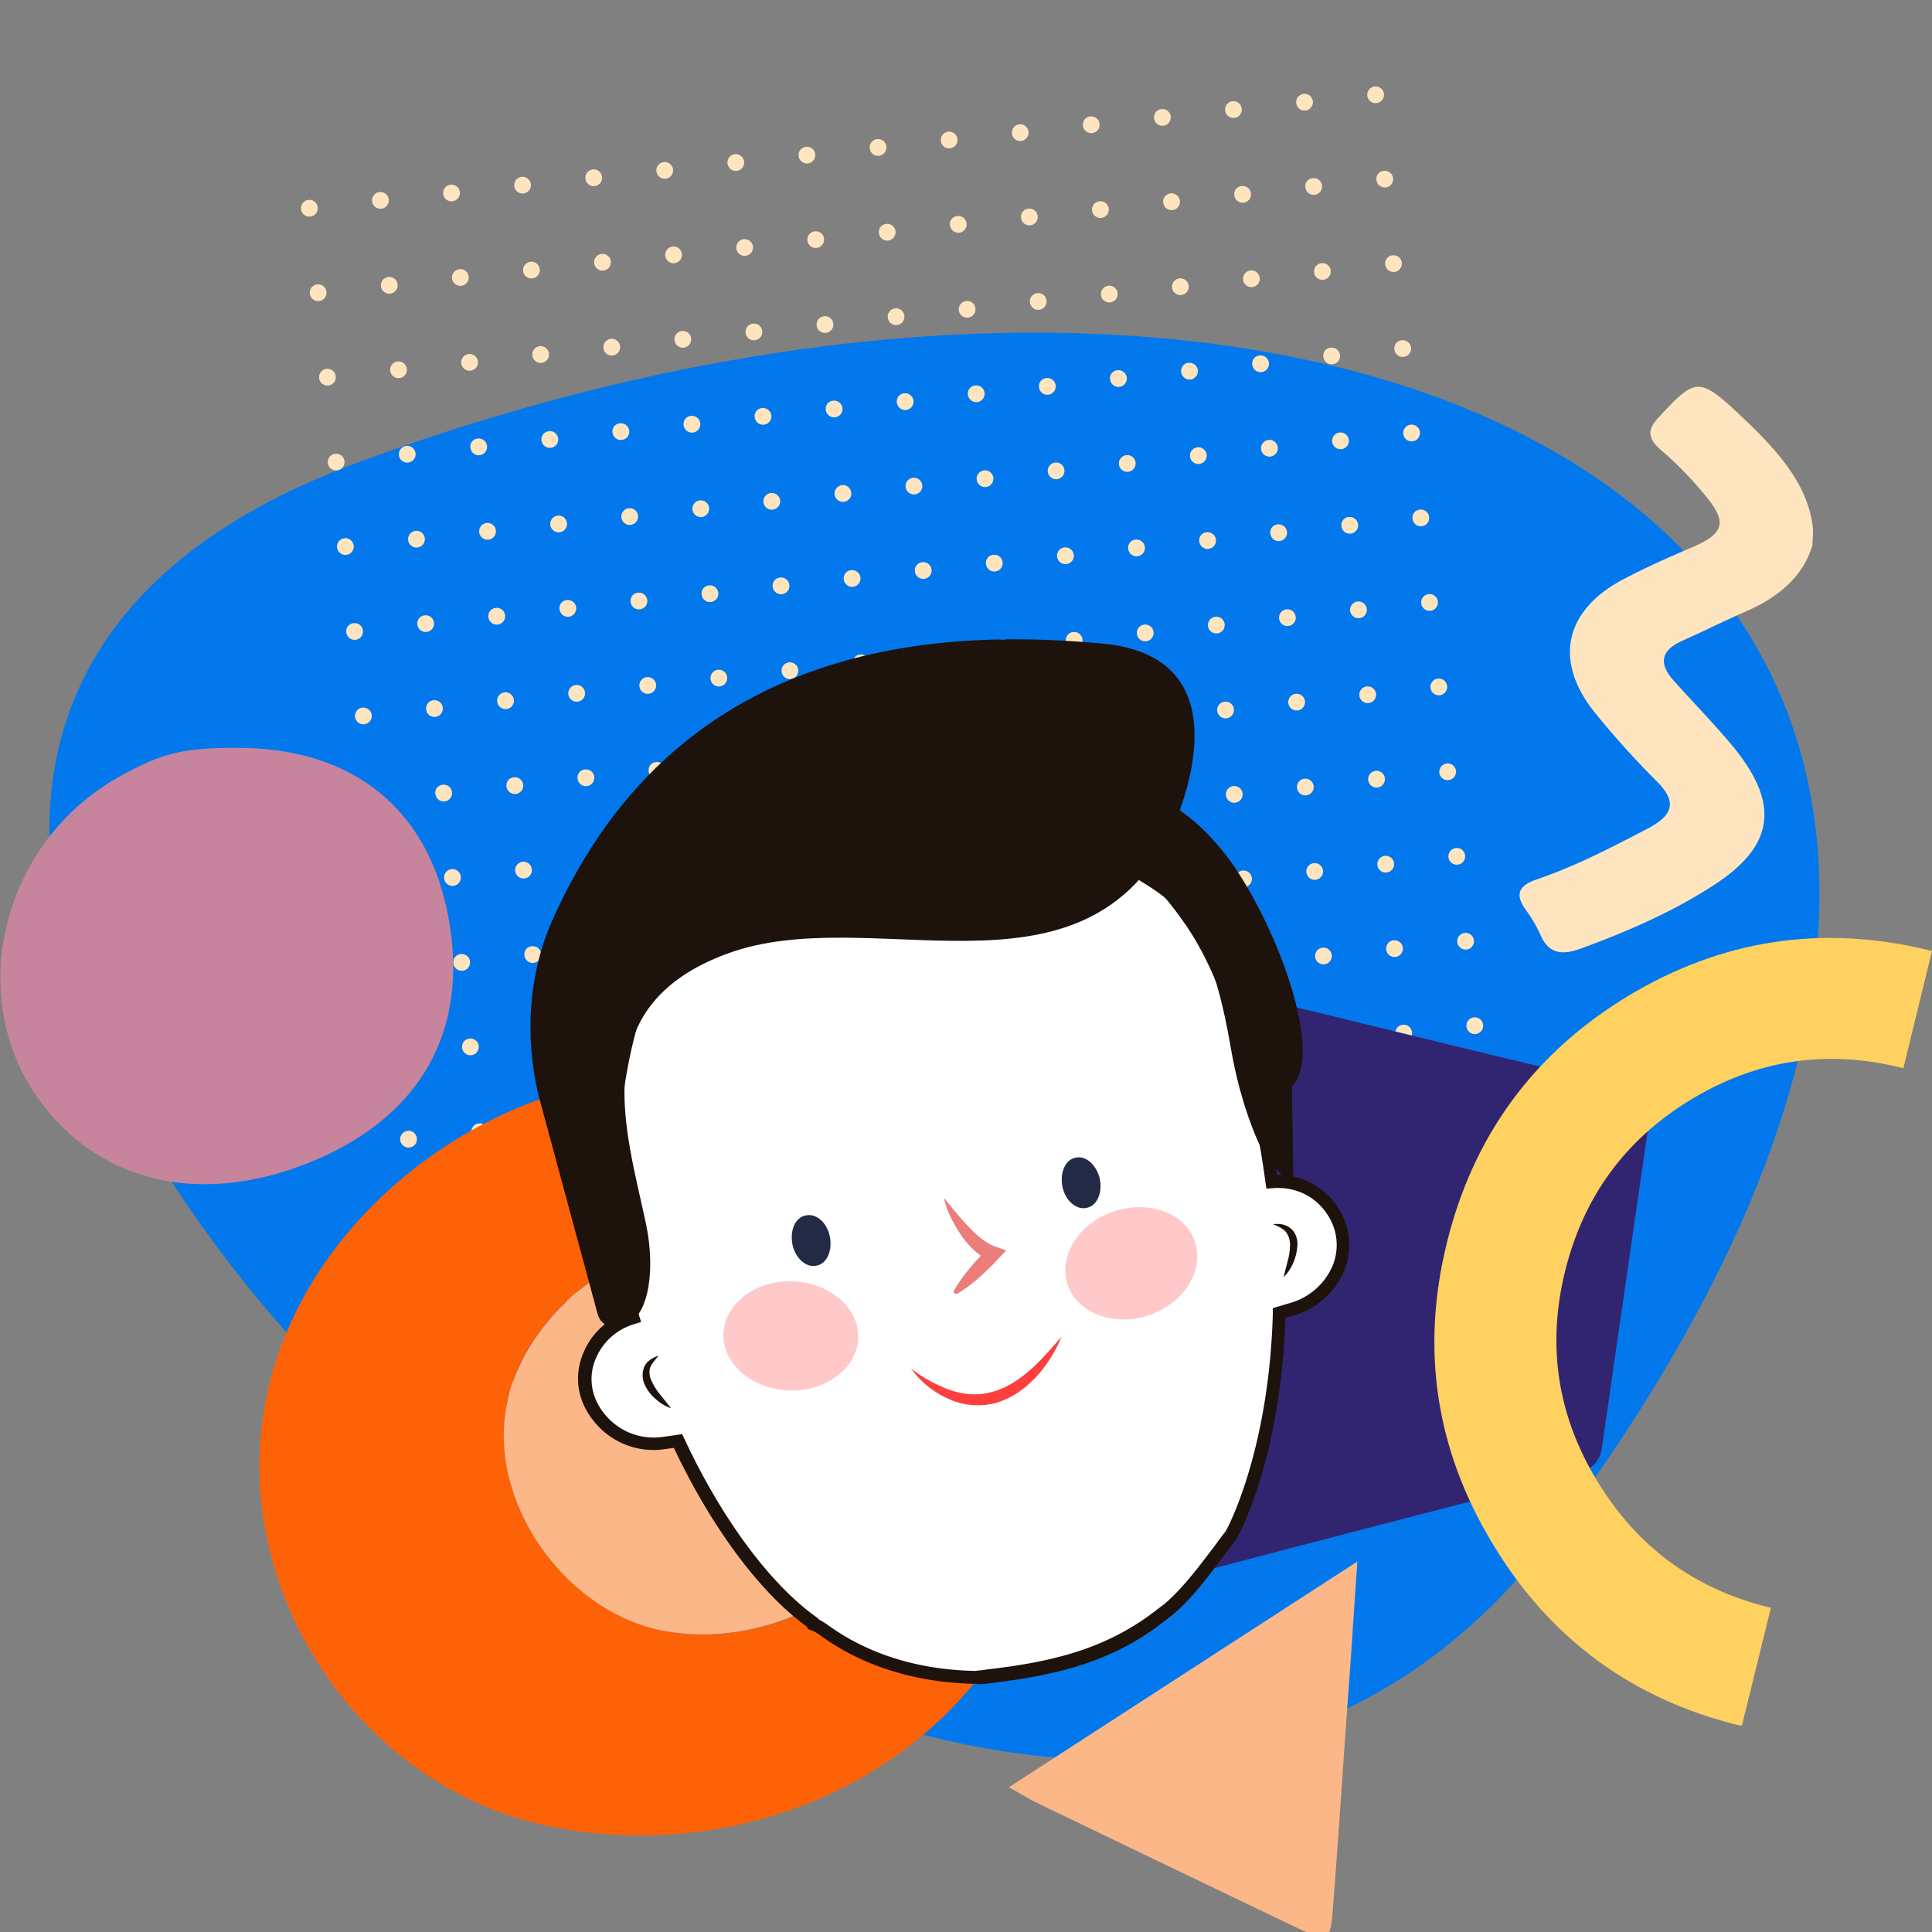
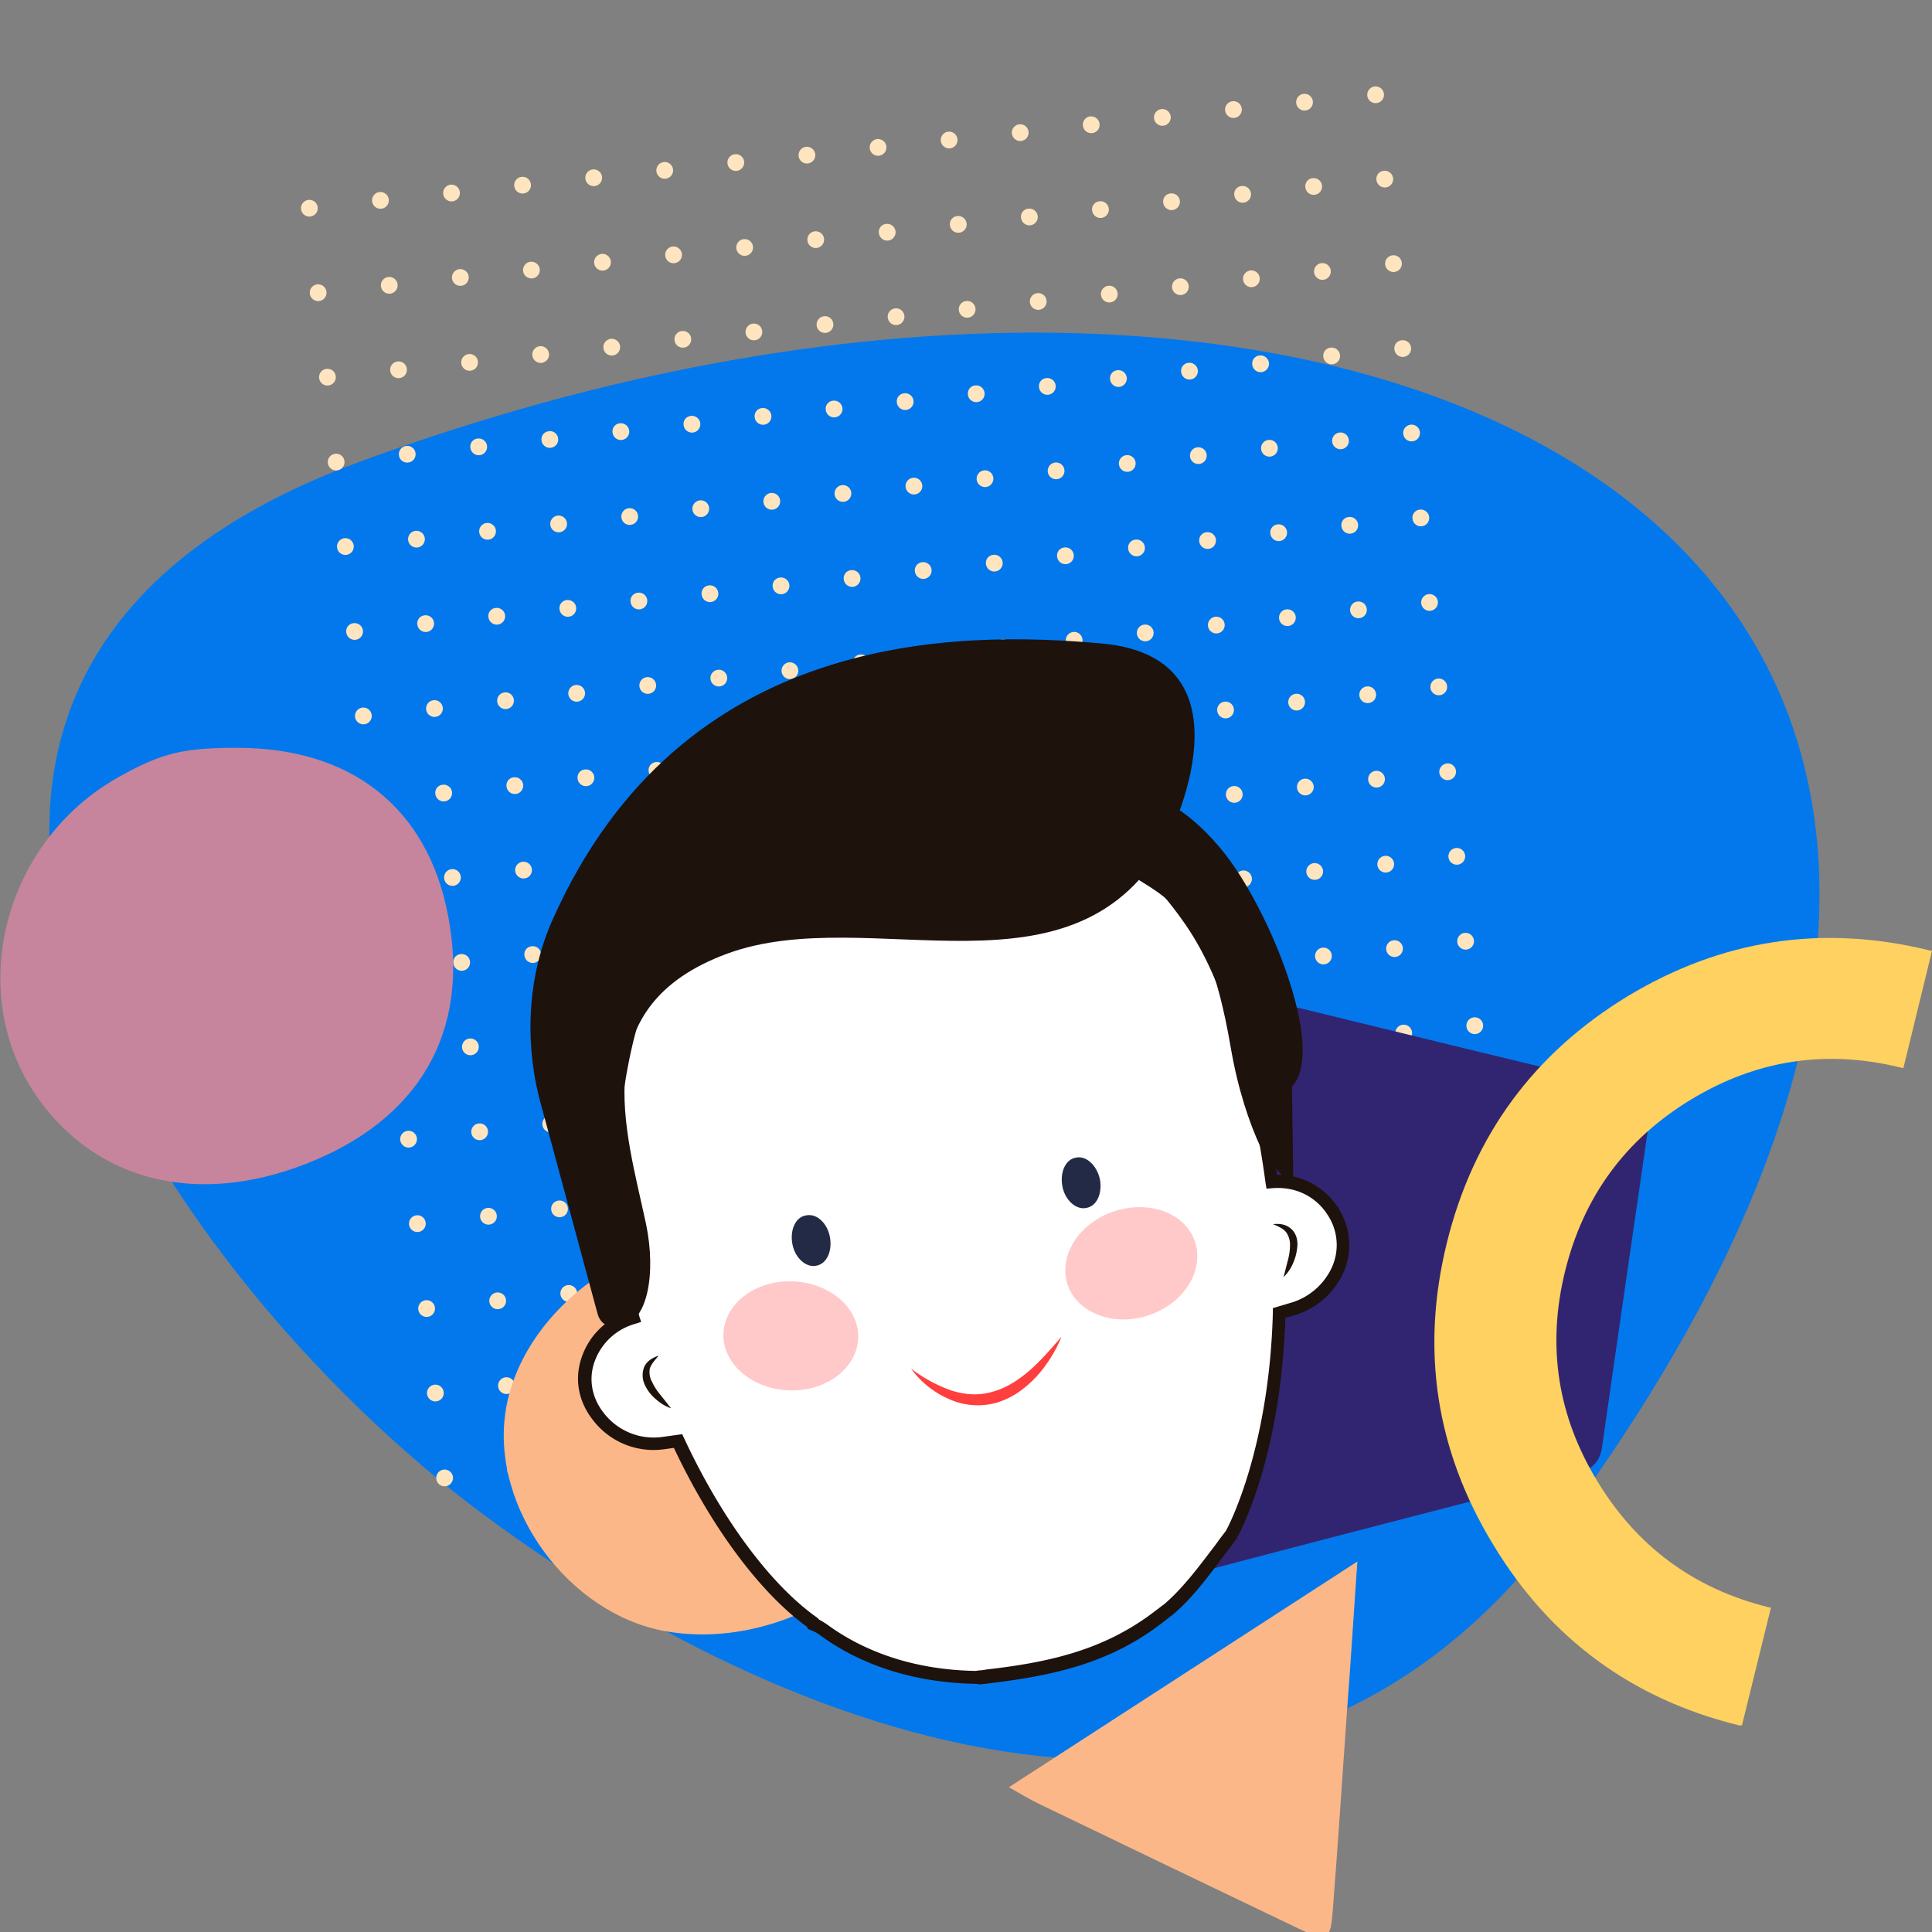
<svg xmlns="http://www.w3.org/2000/svg" id="Capa_1" data-name="Capa 1" viewBox="0 0 1000 1000">
  <rect x="0" y="0" width="1000" height="1000" fill="#808080" stroke="none" />
  <title>Mesa de trabajo 1</title>
  <path d="M184.41,239.67C-121.14,353.14,77.86,656.54,250.82,784.35c170.1,125.9,410,204,555.91,6.69C1182.52,283.63,708.79,45.21,184.41,239.67Z" fill="#0378ec" />
  <path d="M229.65,760.68a4.33,4.33,0,1,1-3.82,4.78,4.32,4.32,0,0,1,3.82-4.78Zm-70-657.2a4.33,4.33,0,1,1-3.82,4.78,4.31,4.31,0,0,1,3.82-4.78Zm36.79-4.06a4.33,4.33,0,1,1-3.82,4.78,4.31,4.31,0,0,1,3.82-4.78Zm36.79-3.82a4.33,4.33,0,1,1-3.82,4.78,4.31,4.31,0,0,1,3.82-4.78ZM270,91.54a4.33,4.33,0,1,1-3.82,4.77A4.31,4.31,0,0,1,270,91.54Zm36.79-3.83A4.33,4.33,0,1,1,303,92.49a4.33,4.33,0,0,1,3.82-4.78Zm36.79-3.82a4.33,4.33,0,1,1-3.82,4.78,4.32,4.32,0,0,1,3.82-4.78Zm36.79-4.06a4.33,4.33,0,1,1-3.82,4.78,4.31,4.31,0,0,1,3.82-4.78ZM417.18,76a4.33,4.33,0,1,1-3.82,4.78A4.31,4.31,0,0,1,417.18,76ZM454,72a4.33,4.33,0,1,1-3.82,4.78A4.31,4.31,0,0,1,454,72Zm36.79-3.83a4.33,4.33,0,1,1-3.82,4.78,4.33,4.33,0,0,1,3.82-4.78Zm36.79-3.82a4.33,4.33,0,1,1-3.82,4.78,4.32,4.32,0,0,1,3.82-4.78Zm36.79-4.06A4.33,4.33,0,1,1,560.52,65a4.31,4.31,0,0,1,3.82-4.78Zm36.79-3.82a4.33,4.33,0,1,1-3.82,4.78,4.31,4.31,0,0,1,3.82-4.78Zm36.79-4.06a4.33,4.33,0,1,1-3.82,4.78,4.31,4.31,0,0,1,3.82-4.78Zm36.79-3.82a4.33,4.33,0,1,1-3.82,4.77,4.31,4.31,0,0,1,3.82-4.77Zm36.79-3.83a4.33,4.33,0,1,1-3.82,4.78,4.32,4.32,0,0,1,3.82-4.78ZM164.19,147.2a4.33,4.33,0,1,1-3.82,4.78,4.31,4.31,0,0,1,3.82-4.78ZM201,143.38a4.33,4.33,0,1,1-3.82,4.78,4.31,4.31,0,0,1,3.82-4.78Zm36.79-4.06a4.33,4.33,0,1,1-3.82,4.77,4.31,4.31,0,0,1,3.82-4.77Zm36.79-3.83a4.33,4.33,0,1,1-3.82,4.78,4.32,4.32,0,0,1,3.82-4.78Zm36.79-4.06a4.33,4.33,0,1,1-3.82,4.78,4.32,4.32,0,0,1,3.82-4.78Zm36.79-3.82a4.33,4.33,0,1,1-3.82,4.78,4.31,4.31,0,0,1,3.82-4.78Zm36.79-3.82a4.33,4.33,0,1,1-3.82,4.78,4.31,4.31,0,0,1,3.82-4.78Zm36.79-4.06a4.33,4.33,0,1,1-3.82,4.77,4.31,4.31,0,0,1,3.82-4.77Zm37-3.83a4.33,4.33,0,1,1-3.82,4.78,4.15,4.15,0,0,1,3.82-4.78Zm36.79-4.06a4.33,4.33,0,1,1-3.82,4.78,4.15,4.15,0,0,1,3.82-4.78ZM532.33,108a4.33,4.33,0,1,1-3.82,4.78,4.15,4.15,0,0,1,3.82-4.78Zm36.79-3.82A4.33,4.33,0,1,1,565.3,109a4.15,4.15,0,0,1,3.82-4.78Zm36.79-4.06a4.33,4.33,0,1,1-3.82,4.77,4.15,4.15,0,0,1,3.82-4.77Zm36.79-3.83a4.33,4.33,0,1,1-3.82,4.78,4.15,4.15,0,0,1,3.82-4.78Zm36.79-4.06A4.33,4.33,0,1,1,675.67,97a4.15,4.15,0,0,1,3.82-4.78Zm36.79-3.82a4.33,4.33,0,1,1-3.82,4.78,4.15,4.15,0,0,1,3.82-4.78ZM169,190.92a4.33,4.33,0,1,1-3.82,4.78,4.31,4.31,0,0,1,3.82-4.78Zm36.79-3.82a4.33,4.33,0,1,1-3.82,4.77,4.31,4.31,0,0,1,3.82-4.77Zm36.79-3.83a4.33,4.33,0,1,1-3.82,4.78,4.32,4.32,0,0,1,3.82-4.78Zm36.79-4.06a4.33,4.33,0,1,1-3.82,4.78,4.31,4.31,0,0,1,3.82-4.78Zm36.79-3.82a4.33,4.33,0,1,1-3.82,4.78,4.31,4.31,0,0,1,3.82-4.78Zm36.79-4.06a4.33,4.33,0,1,1-3.82,4.78,4.31,4.31,0,0,1,3.82-4.78Zm36.79-3.82a4.33,4.33,0,1,1-3.82,4.77,4.31,4.31,0,0,1,3.82-4.77Zm36.79-3.83a4.33,4.33,0,1,1-3.82,4.78,4.32,4.32,0,0,1,3.82-4.78Zm36.79-4.06a4.33,4.33,0,1,1-3.82,4.78,4.32,4.32,0,0,1,3.82-4.78Zm36.79-3.82a4.33,4.33,0,1,1-3.82,4.78,4.31,4.31,0,0,1,3.82-4.78Zm36.79-4.06a4.33,4.33,0,1,1-3.82,4.78,4.31,4.31,0,0,1,3.82-4.78Zm36.79-3.82a4.33,4.33,0,1,1-3.82,4.77,4.31,4.31,0,0,1,3.82-4.77Zm36.79-3.83a4.33,4.33,0,1,1-3.82,4.78,4.32,4.32,0,0,1,3.82-4.78ZM647.24,140a4.33,4.33,0,1,1-3.82,4.78,4.32,4.32,0,0,1,3.82-4.78ZM684,136.21a4.33,4.33,0,1,1-3.82,4.78,4.31,4.31,0,0,1,3.82-4.78Zm36.79-4.06a4.33,4.33,0,1,1-3.82,4.78,4.31,4.31,0,0,1,3.82-4.78ZM173.51,234.87a4.33,4.33,0,1,1-3.82,4.78,4.33,4.33,0,0,1,3.82-4.78Zm36.79-4.06a4.33,4.33,0,1,1-3.82,4.78,4.32,4.32,0,0,1,3.82-4.78Zm37-3.82a4.33,4.33,0,1,1-3.82,4.78,4.15,4.15,0,0,1,3.82-4.78Zm36.79-3.82A4.33,4.33,0,1,1,280.3,228a4.15,4.15,0,0,1,3.82-4.78Zm36.79-4.06a4.33,4.33,0,1,1-3.82,4.77,4.15,4.15,0,0,1,3.82-4.77Zm36.79-3.83a4.33,4.33,0,1,1-3.82,4.78,4.15,4.15,0,0,1,3.82-4.78Zm36.79-4.06a4.33,4.33,0,1,1-3.82,4.78,4.15,4.15,0,0,1,3.82-4.78Zm36.79-3.82a4.33,4.33,0,1,1-3.82,4.78,4.15,4.15,0,0,1,3.82-4.78Zm36.79-3.82a4.33,4.33,0,1,1-3.82,4.78,4.15,4.15,0,0,1,3.82-4.78Zm36.79-4.06A4.33,4.33,0,1,1,501,204.3a4.15,4.15,0,0,1,3.82-4.78Zm36.79-3.82a4.33,4.33,0,1,1-3.82,4.77,4.14,4.14,0,0,1,3.82-4.77Zm36.79-4.07a4.33,4.33,0,1,1-3.82,4.78,4.15,4.15,0,0,1,3.82-4.78Zm36.79-3.82a4.33,4.33,0,1,1-3.82,4.78,4.15,4.15,0,0,1,3.82-4.78ZM652,184a4.33,4.33,0,1,1-3.82,4.78A4.15,4.15,0,0,1,652,184Zm36.79-4.06a4.33,4.33,0,1,1-3.82,4.78,4.15,4.15,0,0,1,3.82-4.78Zm36.79-3.82a4.33,4.33,0,1,1-3.82,4.77,4.14,4.14,0,0,1,3.82-4.77ZM178.29,278.59a4.33,4.33,0,1,1-3.82,4.78,4.32,4.32,0,0,1,3.82-4.78Zm36.79-3.82a4.33,4.33,0,1,1-3.82,4.78,4.31,4.31,0,0,1,3.82-4.78Zm36.79-4.06a4.33,4.33,0,1,1-3.82,4.78,4.31,4.31,0,0,1,3.82-4.78Zm36.79-3.82a4.33,4.33,0,1,1-3.82,4.77,4.31,4.31,0,0,1,3.82-4.77Zm36.79-3.83a4.33,4.33,0,1,1-3.82,4.78,4.32,4.32,0,0,1,3.82-4.78ZM362.24,259a4.33,4.33,0,1,1-3.82,4.78,4.32,4.32,0,0,1,3.82-4.78ZM399,255.18a4.33,4.33,0,1,1-3.82,4.78,4.31,4.31,0,0,1,3.82-4.78Zm36.79-4.06A4.33,4.33,0,1,1,432,255.9a4.31,4.31,0,0,1,3.83-4.78Zm36.79-3.82a4.33,4.33,0,1,1-3.83,4.77,4.31,4.31,0,0,1,3.83-4.77Zm36.79-3.83a4.33,4.33,0,1,1-3.83,4.78,4.33,4.33,0,0,1,3.83-4.78Zm36.79-4.06a4.33,4.33,0,1,1-3.83,4.78,4.32,4.32,0,0,1,3.83-4.78ZM583,235.59a4.33,4.33,0,1,1-3.83,4.78,4.3,4.3,0,0,1,3.83-4.78Zm36.79-4.06a4.33,4.33,0,1,1-3.83,4.78,4.3,4.3,0,0,1,3.83-4.78Zm36.79-3.82a4.33,4.33,0,1,1-3.83,4.78,4.3,4.3,0,0,1,3.83-4.78Zm36.79-3.83a4.33,4.33,0,1,1-3.83,4.78,4.31,4.31,0,0,1,3.83-4.78Zm36.79-4.06a4.33,4.33,0,1,1-3.83,4.78,4.3,4.3,0,0,1,3.83-4.78ZM183.07,322.55a4.33,4.33,0,1,1-3.83,4.78,4.17,4.17,0,0,1,3.83-4.78Zm36.79-4.06a4.33,4.33,0,1,1-3.83,4.78,4.17,4.17,0,0,1,3.83-4.78Zm36.79-3.82a4.33,4.33,0,1,1-3.83,4.77,4.15,4.15,0,0,1,3.83-4.77Zm36.79-4.07a4.33,4.33,0,1,1-3.83,4.78,4.17,4.17,0,0,1,3.83-4.78Zm36.79-3.82a4.33,4.33,0,1,1-3.83,4.78,4.17,4.17,0,0,1,3.83-4.78ZM367,303a4.33,4.33,0,1,1-3.83,4.78A4.17,4.17,0,0,1,367,303Zm36.79-4.06a4.33,4.33,0,1,1-3.83,4.78,4.17,4.17,0,0,1,3.83-4.78Zm36.79-3.82a4.33,4.33,0,1,1-3.83,4.77,4.15,4.15,0,0,1,3.83-4.77ZM477.39,291a4.33,4.33,0,1,1-3.83,4.78,4.17,4.17,0,0,1,3.83-4.78Zm36.79-3.82a4.33,4.33,0,1,1-3.83,4.78,4.16,4.16,0,0,1,3.83-4.78ZM551,283.37a4.33,4.33,0,1,1-3.83,4.78,4.16,4.16,0,0,1,3.83-4.78Zm36.78-4.06a4.33,4.33,0,1,1-3.82,4.78,4.16,4.16,0,0,1,3.82-4.78Zm36.79-3.82a4.33,4.33,0,1,1-3.82,4.77,4.16,4.16,0,0,1,3.82-4.77Zm36.79-4.06a4.33,4.33,0,1,1-3.82,4.77,4.15,4.15,0,0,1,3.82-4.77Zm36.79-3.83a4.33,4.33,0,1,1-3.82,4.78,4.16,4.16,0,0,1,3.82-4.78Zm36.79-3.82a4.33,4.33,0,1,1-3.82,4.78,4.16,4.16,0,0,1,3.82-4.78ZM187.6,366.27a4.33,4.33,0,1,1-3.82,4.77,4.31,4.31,0,0,1,3.82-4.77Zm36.79-3.83a4.33,4.33,0,1,1-3.82,4.78,4.33,4.33,0,0,1,3.82-4.78Zm36.79-4.06a4.33,4.33,0,1,1-3.82,4.78,4.32,4.32,0,0,1,3.82-4.78ZM298,354.56a4.33,4.33,0,1,1-3.82,4.78,4.31,4.31,0,0,1,3.82-4.78Zm36.79-4.06a4.33,4.33,0,1,1-3.82,4.78,4.31,4.31,0,0,1,3.82-4.78Zm36.79-3.82a4.33,4.33,0,1,1-3.82,4.78,4.31,4.31,0,0,1,3.82-4.78Zm36.79-3.83a4.33,4.33,0,1,1-3.82,4.78,4.33,4.33,0,0,1,3.82-4.78Zm36.79-4.06a4.33,4.33,0,1,1-3.82,4.78,4.32,4.32,0,0,1,3.82-4.78ZM481.92,335a4.33,4.33,0,1,1-3.82,4.78,4.31,4.31,0,0,1,3.82-4.78Zm36.79-4.06a4.33,4.33,0,1,1-3.82,4.78,4.31,4.31,0,0,1,3.82-4.78Zm36.79-3.82a4.33,4.33,0,1,1-3.82,4.78,4.31,4.31,0,0,1,3.82-4.78Zm36.79-3.82a4.33,4.33,0,1,1-3.82,4.77,4.31,4.31,0,0,1,3.82-4.77Zm36.79-4.07a4.33,4.33,0,1,1-3.82,4.78,4.33,4.33,0,0,1,3.82-4.78Zm36.79-3.82a4.33,4.33,0,1,1-3.82,4.78,4.32,4.32,0,0,1,3.82-4.78Zm36.79-4.06a4.33,4.33,0,1,1-3.82,4.78,4.31,4.31,0,0,1,3.82-4.78Zm36.79-3.82a4.33,4.33,0,1,1-3.82,4.78,4.31,4.31,0,0,1,3.82-4.78ZM192.38,410a4.33,4.33,0,1,1-3.82,4.78,4.15,4.15,0,0,1,3.82-4.78Zm36.79-3.82a4.33,4.33,0,1,1-3.82,4.78,4.15,4.15,0,0,1,3.82-4.78ZM266,402.34a4.33,4.33,0,1,1-3.82,4.78,4.15,4.15,0,0,1,3.82-4.78Zm36.79-4.06a4.33,4.33,0,1,1-3.82,4.78,4.15,4.15,0,0,1,3.82-4.78Zm36.79-3.82a4.33,4.33,0,1,1-3.82,4.77,4.15,4.15,0,0,1,3.82-4.77Zm36.79-4.06a4.33,4.33,0,1,1-3.82,4.77,4.14,4.14,0,0,1,3.82-4.77Zm36.79-3.83a4.33,4.33,0,1,1-3.82,4.78,4.15,4.15,0,0,1,3.82-4.78Zm36.79-3.82a4.33,4.33,0,1,1-3.82,4.78,4.15,4.15,0,0,1,3.82-4.78Zm36.79-4.06a4.33,4.33,0,1,1-3.82,4.78,4.15,4.15,0,0,1,3.82-4.78Zm36.79-3.82a4.33,4.33,0,1,1-3.82,4.77,4.15,4.15,0,0,1,3.82-4.77Zm36.79-4.06a4.33,4.33,0,1,1-3.82,4.77,4.31,4.31,0,0,1,3.82-4.77ZM597.07,367a4.33,4.33,0,1,1-3.82,4.78,4.32,4.32,0,0,1,3.82-4.78Zm36.79-3.82a4.33,4.33,0,1,1-3.82,4.78,4.31,4.31,0,0,1,3.82-4.78Zm36.79-4.06a4.33,4.33,0,1,1-3.82,4.78,4.31,4.31,0,0,1,3.82-4.78Zm36.79-3.82a4.33,4.33,0,1,1-3.82,4.78,4.31,4.31,0,0,1,3.82-4.78Zm36.79-4.06a4.33,4.33,0,1,1-3.82,4.77,4.31,4.31,0,0,1,3.82-4.77ZM196.92,453.94a4.33,4.33,0,1,1-3.82,4.78,4.31,4.31,0,0,1,3.82-4.78Zm36.79-4.06a4.33,4.33,0,1,1-3.82,4.78,4.31,4.31,0,0,1,3.82-4.78Zm36.79-3.82a4.33,4.33,0,1,1-3.82,4.78,4.31,4.31,0,0,1,3.82-4.78Zm36.79-3.82a4.33,4.33,0,1,1-3.82,4.77,4.31,4.31,0,0,1,3.82-4.77Zm36.79-4.07a4.33,4.33,0,1,1-3.82,4.78,4.33,4.33,0,0,1,3.82-4.78Zm36.79-3.82a4.33,4.33,0,1,1-3.82,4.78,4.32,4.32,0,0,1,3.82-4.78Zm36.79-4.06a4.33,4.33,0,1,1-3.82,4.78,4.31,4.31,0,0,1,3.82-4.78Zm36.79-3.82a4.33,4.33,0,1,1-3.82,4.78,4.31,4.31,0,0,1,3.82-4.78Zm36.79-3.82a4.33,4.33,0,1,1-3.82,4.77,4.31,4.31,0,0,1,3.82-4.77ZM528,418.58a4.33,4.33,0,1,1-3.82,4.78,4.33,4.33,0,0,1,3.82-4.78Zm36.79-3.82a4.33,4.33,0,1,1-3.82,4.78,4.32,4.32,0,0,1,3.82-4.78Zm36.79-4.06a4.33,4.33,0,1,1-3.82,4.78,4.31,4.31,0,0,1,3.82-4.78Zm36.79-3.82a4.33,4.33,0,1,1-3.82,4.78,4.31,4.31,0,0,1,3.82-4.78Zm36.79-3.82a4.33,4.33,0,1,1-3.82,4.77,4.31,4.31,0,0,1,3.82-4.77ZM712,399a4.33,4.33,0,1,1-3.82,4.77A4.31,4.31,0,0,1,712,399Zm36.79-3.83A4.33,4.33,0,1,1,745,400a4.32,4.32,0,0,1,3.82-4.78ZM201.7,497.66a4.33,4.33,0,1,1-3.82,4.78,4.15,4.15,0,0,1,3.82-4.78Zm36.79-3.82a4.33,4.33,0,1,1-3.82,4.77,4.15,4.15,0,0,1,3.82-4.77Zm36.79-4.06a4.33,4.33,0,1,1-3.82,4.77,4.14,4.14,0,0,1,3.82-4.77ZM312.07,486a4.33,4.33,0,1,1-3.82,4.78,4.15,4.15,0,0,1,3.82-4.78Zm36.79-3.82a4.33,4.33,0,1,1-3.82,4.78,4.31,4.31,0,0,1,3.82-4.78Zm36.79-4.06a4.33,4.33,0,1,1-3.82,4.78,4.31,4.31,0,0,1,3.82-4.78Zm36.79-3.82a4.33,4.33,0,1,1-3.82,4.78,4.31,4.31,0,0,1,3.82-4.78Zm36.79-4.06a4.33,4.33,0,1,1-3.82,4.77,4.31,4.31,0,0,1,3.82-4.77ZM496,466.36a4.33,4.33,0,1,1-3.82,4.78,4.33,4.33,0,0,1,3.82-4.78Zm36.79-3.82a4.33,4.33,0,1,1-3.82,4.78,4.32,4.32,0,0,1,3.82-4.78Zm36.79-4.06a4.33,4.33,0,1,1-3.82,4.78,4.31,4.31,0,0,1,3.82-4.78Zm36.79-3.82a4.33,4.33,0,1,1-3.82,4.78,4.31,4.31,0,0,1,3.82-4.78Zm36.79-4.06a4.33,4.33,0,1,1-3.82,4.77,4.31,4.31,0,0,1,3.82-4.77ZM680,446.77a4.33,4.33,0,1,1-3.82,4.78,4.33,4.33,0,0,1,3.82-4.78ZM716.76,443a4.33,4.33,0,1,1-3.82,4.78,4.32,4.32,0,0,1,3.82-4.78Zm36.79-4.06a4.33,4.33,0,1,1-3.82,4.78,4.31,4.31,0,0,1,3.82-4.78ZM206.24,541.62a4.33,4.33,0,1,1-3.82,4.77,4.31,4.31,0,0,1,3.82-4.77ZM243,537.55a4.33,4.33,0,1,1-3.82,4.78,4.33,4.33,0,0,1,3.82-4.78Zm36.79-3.82a4.33,4.33,0,1,1-3.82,4.78,4.32,4.32,0,0,1,3.82-4.78Zm36.79-4.06a4.33,4.33,0,1,1-3.82,4.78,4.31,4.31,0,0,1,3.82-4.78Zm36.79-3.82a4.33,4.33,0,1,1-3.82,4.78,4.31,4.31,0,0,1,3.82-4.78ZM390.19,522a4.33,4.33,0,1,1-3.82,4.77,4.31,4.31,0,0,1,3.82-4.77ZM427,518a4.33,4.33,0,1,1-3.82,4.77A4.31,4.31,0,0,1,427,518Zm36.79-3.83a4.33,4.33,0,1,1-3.82,4.78,4.32,4.32,0,0,1,3.82-4.78Zm36.79-4.06a4.33,4.33,0,1,1-3.82,4.78,4.32,4.32,0,0,1,3.82-4.78Zm36.79-3.82a4.33,4.33,0,1,1-3.82,4.78,4.31,4.31,0,0,1,3.82-4.78Zm36.79-3.82a4.33,4.33,0,1,1-3.82,4.78,4.31,4.31,0,0,1,3.82-4.78Zm36.79-4.06a4.33,4.33,0,1,1-3.82,4.77,4.31,4.31,0,0,1,3.82-4.77Zm36.79-3.83a4.33,4.33,0,1,1-3.82,4.78,4.32,4.32,0,0,1,3.82-4.78Zm36.79-4.06a4.33,4.33,0,1,1-3.82,4.78,4.32,4.32,0,0,1,3.82-4.78Zm36.79-3.82a4.33,4.33,0,1,1-3.82,4.78,4.31,4.31,0,0,1,3.82-4.78Zm36.79-3.82a4.33,4.33,0,1,1-3.82,4.78,4.31,4.31,0,0,1,3.82-4.78ZM211,585.33a4.33,4.33,0,1,1-3.83,4.78,4.31,4.31,0,0,1,3.83-4.78Zm36.79-3.82a4.33,4.33,0,1,1-3.83,4.78,4.3,4.3,0,0,1,3.83-4.78Zm36.79-4.06a4.33,4.33,0,1,1-3.83,4.78,4.3,4.3,0,0,1,3.83-4.78Zm36.79-3.82a4.33,4.33,0,1,1-3.83,4.78,4.3,4.3,0,0,1,3.83-4.78Zm36.79-4.06a4.33,4.33,0,1,1-3.83,4.77,4.3,4.3,0,0,1,3.83-4.77ZM395,565.74a4.33,4.33,0,1,1-3.83,4.78,4.31,4.31,0,0,1,3.83-4.78Zm36.79-3.82a4.33,4.33,0,1,1-3.83,4.78,4.3,4.3,0,0,1,3.83-4.78Zm36.79-4.06a4.33,4.33,0,1,1-3.83,4.78,4.3,4.3,0,0,1,3.83-4.78ZM505.34,554a4.33,4.33,0,1,1-3.83,4.78,4.31,4.31,0,0,1,3.83-4.78ZM542.13,550a4.33,4.33,0,1,1-3.83,4.78,4.31,4.31,0,0,1,3.83-4.78Zm36.79-3.82a4.33,4.33,0,1,1-3.83,4.77,4.31,4.31,0,0,1,3.83-4.77Zm36.79-3.83a4.33,4.33,0,1,1-3.83,4.78,4.31,4.31,0,0,1,3.83-4.78Zm36.79-4.06a4.33,4.33,0,1,1-3.83,4.78,4.31,4.31,0,0,1,3.83-4.78Zm36.79-3.82a4.33,4.33,0,1,1-3.83,4.78,4.31,4.31,0,0,1,3.83-4.78Zm36.79-4.06a4.33,4.33,0,1,1-3.83,4.78,4.31,4.31,0,0,1,3.83-4.78Zm36.79-3.82a4.33,4.33,0,1,1-3.83,4.77,4.31,4.31,0,0,1,3.83-4.77ZM215.56,629.05a4.33,4.33,0,1,1-3.83,4.78,4.31,4.31,0,0,1,3.83-4.78Zm36.79-3.82a4.33,4.33,0,1,1-3.83,4.78,4.31,4.31,0,0,1,3.83-4.78Zm36.79-3.82a4.33,4.33,0,1,1-3.83,4.78,4.31,4.31,0,0,1,3.83-4.78Zm36.79-4.06a4.33,4.33,0,1,1-3.83,4.77,4.31,4.31,0,0,1,3.83-4.77Zm36.79-3.83a4.33,4.33,0,1,1-3.83,4.78,4.31,4.31,0,0,1,3.83-4.78Zm36.79-4.06a4.33,4.33,0,1,1-3.83,4.78,4.31,4.31,0,0,1,3.83-4.78Zm36.79-3.82a4.33,4.33,0,1,1-3.83,4.78,4.31,4.31,0,0,1,3.83-4.78Zm36.79-3.82a4.33,4.33,0,1,1-3.83,4.78,4.31,4.31,0,0,1,3.83-4.78Zm36.78-4.06a4.33,4.33,0,1,1-3.82,4.77,4.31,4.31,0,0,1,3.82-4.77Zm36.79-3.83a4.33,4.33,0,1,1-3.82,4.78,4.33,4.33,0,0,1,3.82-4.78Zm36.79-4.06a4.33,4.33,0,1,1-3.82,4.78,4.32,4.32,0,0,1,3.82-4.78Zm36.79-3.82a4.33,4.33,0,1,1-3.82,4.78,4.31,4.31,0,0,1,3.82-4.78ZM657,582.23a4.33,4.33,0,1,1-3.82,4.78,4.31,4.31,0,0,1,3.82-4.78Zm36.79-4.06A4.33,4.33,0,1,1,690,583a4.31,4.31,0,0,1,3.82-4.78Zm36.79-3.83a4.33,4.33,0,1,1-3.82,4.78,4.33,4.33,0,0,1,3.82-4.78Zm36.79-4.06a4.33,4.33,0,1,1-3.82,4.78,4.32,4.32,0,0,1,3.82-4.78ZM220.33,673a4.33,4.33,0,1,1-3.82,4.78,4.31,4.31,0,0,1,3.82-4.78ZM257.12,669a4.33,4.33,0,1,1-3.82,4.78,4.31,4.31,0,0,1,3.82-4.78Zm36.79-3.82a4.33,4.33,0,1,1-3.82,4.77,4.31,4.31,0,0,1,3.82-4.77Zm36.79-3.83a4.33,4.33,0,1,1-3.82,4.78,4.32,4.32,0,0,1,3.82-4.78Zm36.79-4.06a4.33,4.33,0,1,1-3.82,4.78,4.31,4.31,0,0,1,3.82-4.78Zm36.79-3.82a4.33,4.33,0,1,1-3.82,4.78,4.31,4.31,0,0,1,3.82-4.78Zm36.79-4.06a4.33,4.33,0,1,1-3.82,4.78,4.31,4.31,0,0,1,3.82-4.78Zm36.79-3.82a4.33,4.33,0,1,1-3.82,4.77,4.31,4.31,0,0,1,3.82-4.77Zm36.79-3.83a4.33,4.33,0,1,1-3.82,4.78,4.32,4.32,0,0,1,3.82-4.78Zm36.79-4.06a4.33,4.33,0,1,1-3.82,4.78,4.32,4.32,0,0,1,3.82-4.78Zm36.79-3.82a4.33,4.33,0,1,1-3.82,4.78,4.31,4.31,0,0,1,3.82-4.78ZM625,629.77a4.33,4.33,0,1,1-3.82,4.78,4.31,4.31,0,0,1,3.82-4.78ZM661.81,626a4.33,4.33,0,1,1-3.82,4.77,4.31,4.31,0,0,1,3.82-4.77Zm36.79-3.83a4.33,4.33,0,1,1-3.82,4.78,4.33,4.33,0,0,1,3.82-4.78Zm36.79-4.06a4.33,4.33,0,1,1-3.82,4.78,4.32,4.32,0,0,1,3.82-4.78Zm36.79-3.82a4.33,4.33,0,1,1-3.82,4.78,4.31,4.31,0,0,1,3.82-4.78ZM224.87,716.73a4.33,4.33,0,1,1-3.82,4.77,4.31,4.31,0,0,1,3.82-4.77Zm36.79-3.83a4.33,4.33,0,1,1-3.82,4.78,4.33,4.33,0,0,1,3.82-4.78Zm36.79-4.06a4.33,4.33,0,1,1-3.82,4.78,4.32,4.32,0,0,1,3.82-4.78ZM335.24,705a4.33,4.33,0,1,1-3.82,4.78,4.31,4.31,0,0,1,3.82-4.78ZM372,701.2a4.33,4.33,0,1,1-3.82,4.78A4.31,4.31,0,0,1,372,701.2Zm36.79-4.06a4.33,4.33,0,1,1-3.82,4.78,4.31,4.31,0,0,1,3.82-4.78Zm36.79-3.83a4.33,4.33,0,1,1-3.82,4.78,4.33,4.33,0,0,1,3.82-4.78Zm36.79-4.06a4.33,4.33,0,1,1-3.82,4.78,4.32,4.32,0,0,1,3.82-4.78Zm36.79-3.82a4.33,4.33,0,1,1-3.82,4.78,4.31,4.31,0,0,1,3.82-4.78Zm37-3.82a4.33,4.33,0,1,1-3.82,4.78,4,4,0,0,1,3.82-4.78ZM593,677.55a4.33,4.33,0,1,1-3.82,4.78,4.15,4.15,0,0,1,3.82-4.78Zm36.79-3.82A4.33,4.33,0,1,1,626,678.5a4.14,4.14,0,0,1,3.82-4.77Zm36.79-4.07a4.33,4.33,0,1,1-3.82,4.78,4.15,4.15,0,0,1,3.82-4.78Zm36.79-3.82a4.33,4.33,0,1,1-3.82,4.78,4.15,4.15,0,0,1,3.82-4.78ZM740.17,662a4.33,4.33,0,1,1-3.82,4.78,4.15,4.15,0,0,1,3.82-4.78Zm-473.73,94.6a4.33,4.33,0,1,1-3.82,4.78,4.32,4.32,0,0,1,3.82-4.78Zm36.79-3.82a4.33,4.33,0,1,1-3.82,4.78,4.31,4.31,0,0,1,3.82-4.78ZM340,748.74a4.33,4.33,0,1,1-3.82,4.78,4.31,4.31,0,0,1,3.82-4.78Zm36.79-3.82a4.33,4.33,0,1,1-3.82,4.77,4.31,4.31,0,0,1,3.82-4.77Zm36.79-3.83a4.33,4.33,0,1,1-3.82,4.78,4.33,4.33,0,0,1,3.82-4.78ZM450.39,737a4.33,4.33,0,1,1-3.82,4.78,4.32,4.32,0,0,1,3.82-4.78Zm36.79-3.82a4.33,4.33,0,1,1-3.82,4.78,4.31,4.31,0,0,1,3.82-4.78ZM524,729.15a4.33,4.33,0,1,1-3.82,4.78,4.31,4.31,0,0,1,3.82-4.78Zm36.79-3.82a4.33,4.33,0,1,1-3.82,4.77,4.31,4.31,0,0,1,3.82-4.77Zm36.79-3.83a4.33,4.33,0,1,1-3.82,4.78,4.33,4.33,0,0,1,3.82-4.78Zm36.79-4.06a4.33,4.33,0,1,1-3.82,4.78,4.32,4.32,0,0,1,3.82-4.78Zm36.79-3.82a4.33,4.33,0,1,1-3.82,4.78,4.31,4.31,0,0,1,3.82-4.78Zm36.79-4.06a4.33,4.33,0,1,1-3.82,4.78,4.31,4.31,0,0,1,3.82-4.78Zm36.79-3.82a4.33,4.33,0,1,1-3.82,4.78,4.31,4.31,0,0,1,3.82-4.78Zm36.79-4.06a4.33,4.33,0,1,1-3.82,4.77,4.59,4.59,0,0,1,3.82-4.77ZM777,658a4.33,4.33,0,1,1-3.82,4.78A4.15,4.15,0,0,1,777,658Z" fill="#fee5bf" fill-rule="evenodd" />
  <path d="M122.78,387.07c59.48,0,98.66,31.29,109.17,87,11.47,60-14.81,105.59-74.06,128.52-56.14,21.74-108,8.84-138.56-34.64-37.74-53.75-17.67-132.59,42.53-166C83.84,389.7,94.82,387.07,122.78,387.07Z" fill="#c6859c" />
  <path d="M853.32,582.25c-8.12,56.14-16.25,111.56-24.13,167-1.67,11.23-10.27,12.9-18.4,15-76,19.83-152.17,39.18-228.14,59.73-13.86,3.82-21.5,1.43-28.91-11-22.69-39.18-45.87-78.12-70-116.11-8.13-12.9-6-20.3,4.54-30.1Q563.53,598,637.36,528.25c10.27-9.79,20.3-10,32.49-7.16Q751.54,541.16,833,560.74C844.72,563.37,857.62,565.52,853.32,582.25Z" fill="#312571" />
-   <path d="M541.32,792.71C520.3,900.22,401.57,970,282.6,944.89c-98-20.79-165.32-124.23-144.54-222.41,22.22-106.07,141-183.71,248.69-162.93C497.84,580.81,563.54,680,541.32,792.71Zm-62.59-31.77c10.27-58.05-29.15-111.8-88.15-120.64-57.58-8.6-121.36,36.31-129,91-7.16,49.69,33,104.15,82.9,113C403.72,854.83,469.41,814.21,478.73,760.94Z" fill="#fe6206" />
  <path d="M478.73,760.94c-9.32,53-75,93.89-134.26,83.37-49.93-8.84-90.06-63.3-82.9-113,7.89-54.71,71.43-99.62,129-91C449.58,649.14,488.76,703.13,478.73,760.94Z" fill="#fcb788" />
  <path d="M691.35,629.31c-6.21-11.47-18.4-18.88-33.21-17.92-1.67-12.42-3.82-25.56-6.69-39.18,8.12,24.61,17.44,37.27,17.44,37.27l-11.47-80.27c-4.3-29.14-13.37-57.81-28.66-83.14-10.75-17.91-21-28.42-28.43-34.16,6.69-26.51,7.16-64.5-42.29-69-70.47-6.45-206.64-6.93-270.19,135.93-11.46,26-13.85,57.1-6.69,86.72l32.49,119.93s7.89-8.84,7.17-34.16c1.67,10,4.06,20.3,6.69,30.34a34.68,34.68,0,0,0-22.7,20.3c-9.55,23.65,13.14,48.26,38.47,44.91,2.38-.23,5-.71,7.64-1,19.35,41.09,44.44,75.73,69.52,93.88v.72a22.47,22.47,0,0,1,5.73,3.11c22.7,16.72,50.41,24.13,78.84,24.6,1.91-.24,3.82-.24,5.49-.47,30.1-3.59,57.58-9.08,82.66-26.52,3.82-2.63,7.65-5.5,11.23-8.36a235.28,235.28,0,0,0,33.44-35.6l-1-3.1S659.57,754,661.72,679.48l6.45-1.92C689.67,671.35,701.62,648.9,691.35,629.31ZM317,584.63a237.74,237.74,0,0,0,.24,39.18v-.24c-6.93-32-10.75-67.84,9.79-95.55A284.24,284.24,0,0,0,317,584.63ZM614.9,474.5a174.46,174.46,0,0,0-19.11-22.69c22,13.38,36.55,26,46.82,85.76,0,.48.24.72.24,1.2-1-3.11-1.67-6-2.63-9.08C634.49,510.34,626.61,491.23,614.9,474.5Z" fill="#fff" />
  <path d="M619,644.36c3.82,15.29-7.88,31.77-26.28,37s-36.55-2.87-40.61-17.92c-3.82-15.29,7.88-31.77,26.28-37C597,621.19,615.14,629.07,619,644.36Z" fill="#ffc9c9" />
  <path d="M444.09,689.27c1.67,15.53-12.42,29.15-31.53,30.34s-36.32-10.51-38-26,12.42-29.14,31.54-30.34S442.42,673.74,444.09,689.27Z" fill="#ffc9c9" />
  <path d="M429.52,640.06c1.43,7.16-1.44,14.09-6.93,15.05-5.26,1.19-11-3.82-12.42-11s1.43-14.1,6.92-15C422.59,627.87,428.08,632.89,429.52,640.06Z" fill="#222a46" />
  <path d="M569.27,610.2c1.43,7.16-1.43,14.09-6.93,15-5.25,1.19-11-3.83-12.42-11s1.43-14.1,6.93-15C562.1,598,567.6,603,569.27,610.2Z" fill="#222a46" />
  <path d="M471.56,708.38a75.28,75.28,0,0,0,20.55,11.23c7.16,2.39,14.81,2.87,21.74.72,7.16-1.91,13.61-6.21,19.35-11.23s11-11.23,16.24-17.2a70.74,70.74,0,0,1-12.9,20.54,59.51,59.51,0,0,1-9.31,8.13,42.47,42.47,0,0,1-11.47,5.49,36.3,36.3,0,0,1-25.09-2.15A47.43,47.43,0,0,1,471.56,708.38Z" fill="#ff3e3e" />
-   <path d="M493.78,668a77.51,77.51,0,0,1,8.12-11.47,92.24,92.24,0,0,1,9.32-10l1.43,6.21a32,32,0,0,1-9.08-6.21,43.67,43.67,0,0,1-6.68-8.12,63.93,63.93,0,0,1-5-8.84,45.78,45.78,0,0,1-3.35-9.56c4.3,5.26,8.37,10.27,12.67,14.81s9.07,8.84,14.33,10.51l5.26,1.91-4.07,4.3a122.2,122.2,0,0,1-9.79,9.56,65.42,65.42,0,0,1-11.23,8.36,1.29,1.29,0,0,1-1.91-.48C493.54,669,493.54,668.49,493.78,668Z" fill="#eb7d7a" />
  <path d="M309.35,680.19c1.44,4.78,5,6.93,10,6.69,16.24-.72,20.3-28.19,15.05-53.27-10.51-49.45-32-112.76,42-140s180.85,29.63,228.39-60.2c0,0,47.06-92.93-34.4-100.33-74.3-6.69-217.64-7.41-284.53,143.33-12.18,27.48-14.57,60-6.93,91.26Z" fill="#1e120d" />
  <path d="M505.25,871.55h0c-31.3-.48-59.25-9.32-81-25.33a19.23,19.23,0,0,0-4.3-2.38l-1.91-.72-.24-1c-24.37-17.67-49.45-51.36-69-92.69l-5.26.72A39.46,39.46,0,0,1,307,735.14c-8.12-10.27-10-22.7-5.25-34.4a37.34,37.34,0,0,1,21.74-21.26c-8.6-33.93-12.19-66.66-9.8-95.32,8.36-101.77,55.19-160.3,142.86-178.7,62.83-13.14,121.6,11.23,161,67.13,10.51,15.05,19.11,33.45,26,56.14A503.55,503.55,0,0,1,661,608.05a37.18,37.18,0,0,1,33.2,19.82h0A35,35,0,0,1,695.65,658a40.19,40.19,0,0,1-26.28,22.93l-4.06,1.19c-2.39,73.11-24.13,112.28-25.09,114l-.24.47c-1.67,2.15-3.34,4.54-5.25,6.93-8.6,11.47-17.2,23.41-27.71,32.25-4.06,3.11-7.65,6-11.47,8.6-25.08,17.2-51.84,23.18-84.33,27-1.2.24-2.63.24-3.82.48ZM424,838.34a40.36,40.36,0,0,1,4.3,2.63c20.55,15,46.83,23.41,76.69,23.89l1.67-.24a23.71,23.71,0,0,0,3.82-.48c31.54-3.58,57.34-9.55,81.23-25.8,3.58-2.39,7.16-5.25,11-8.12,9.79-8.36,18.39-20.07,26.75-31.06,1.68-2.39,3.35-4.54,5-6.69,1.67-2.86,22.46-42.76,24.37-113v-2.39l8.84-2.63a33.89,33.89,0,0,0,22-19.11A28.16,28.16,0,0,0,688.48,631c-6-11-17-17-29.86-16l-3.11.24-.48-3.1a522.91,522.91,0,0,0-17.67-81.47c-6.69-22-14.82-39.65-25.09-54-37.74-53.51-93.88-76.92-154.09-64.26-84.56,17.68-129.48,74.3-137.6,172.72-2.39,28.67,1.2,61.88,10.27,96l1,3.1-3.11,1a31.12,31.12,0,0,0-20.54,18.39c-3.82,9.32-2.15,19.59,4.3,27.72a32.6,32.6,0,0,0,30.34,12.42l10.27-1.43,1,2.15c19.59,42,44.91,76,69,92.93Z" fill="#1e120d" />
  <path d="M582.65,410.72c-6.69,16.24-9.8,13.85-16.72,30.1,36.07,25.08,57.33,21.5,71,100.81,3.82,22.46,9.79,39.66,15.29,51.6,2.39,5.74,17.2,23.42,17.2,17.44l-.72-48.25c18.16-18.88-11.94-93.17-36.55-122.8C606.3,408.33,583.6,408.33,582.65,410.72Z" fill="#1e120d" />
  <path d="M664.35,661.08l2.15-8.36a31.51,31.51,0,0,0,1.2-7.88,11.25,11.25,0,0,0-1.91-6.93c-1.44-1.91-4.07-3.11-6.93-4.3,2.86-.24,6.21-.24,9.08,2.15,2.86,2.15,3.82,6,3.58,9.08a26.74,26.74,0,0,1-2.15,8.83A22.66,22.66,0,0,1,664.35,661.08Z" fill="#1e120d" />
  <path d="M347.34,728.93a22.49,22.49,0,0,1-7.65-4.54,21.06,21.06,0,0,1-5.73-7.17,11.7,11.7,0,0,1-.48-9.79c1.43-3.11,4.54-4.78,7.41-5.74-1.91,2.39-3.83,4.3-4.54,6.69a10.09,10.09,0,0,0,1.19,6.93,29.13,29.13,0,0,0,4.3,6.69Z" fill="#1e120d" />
  <path d="M702.57,808.24c-1.67,23.41-3.34,51.36-5.49,79.07-2.39,33.45-4.54,67.13-7.17,100.58-1.19,16.72-2.62,17.44-17.91,10.27q-67.38-32.25-134.26-64.5c-5-2.39-9.56-5.26-15.53-8.6Q614,865.57,702.57,808.24Z" fill="#fcb788" />
-   <path d="M938.13,282.19c-4.78,16-17.2,26.76-34.17,34.16-11.46,5-22.45,10.52-33.68,15.53-10.75,5-11.71,11.71-4.06,20.31,10,11.23,20.78,22.22,30.34,33.68,24.6,29.63,22.22,51.37-8.6,71.67-21,13.86-44.91,24.37-69.76,33.45-9.08,3.34-16.48,3.1-20.78-6.93a69.79,69.79,0,0,0-7.89-13.38c-5.25-7.64-3.82-12.18,6-15.53,20.3-6.93,38.94-16.72,57.33-26.28,12.18-6.45,16-13.14,4.78-24.36a459.17,459.17,0,0,1-32.49-36.08c-21-26.51-15.29-52.31,14.57-68.32,11.71-6.21,24.13-11.71,36.55-17,16-6.93,17.92-12.66,6.69-26.28a190.06,190.06,0,0,0-22.69-23.41c-7.41-6.21-7.89-10.75-1.92-17.2,19.59-21.26,21-21.5,44,.24C920,233.22,936,250.9,938.36,273.35,938.6,276.22,938.13,279.09,938.13,282.19Z" fill="#fee5bf" />
  <path d="M900.14,893.05Q817,872.62,772.81,799.4q-44.43-73.1-23.89-156.24t93.65-127.57q73.09-44.07,156.24-23.65l1.19.24-14.81,60.68-1.2-.24c-38.7-9.55-74.77-4.06-108.69,16.49S819.63,619.27,810.08,658s-3.82,75,16.72,108.69q30.83,50.9,88.63,65.22l1.2.24-15,60.92Z" fill="#fed160" />
</svg>